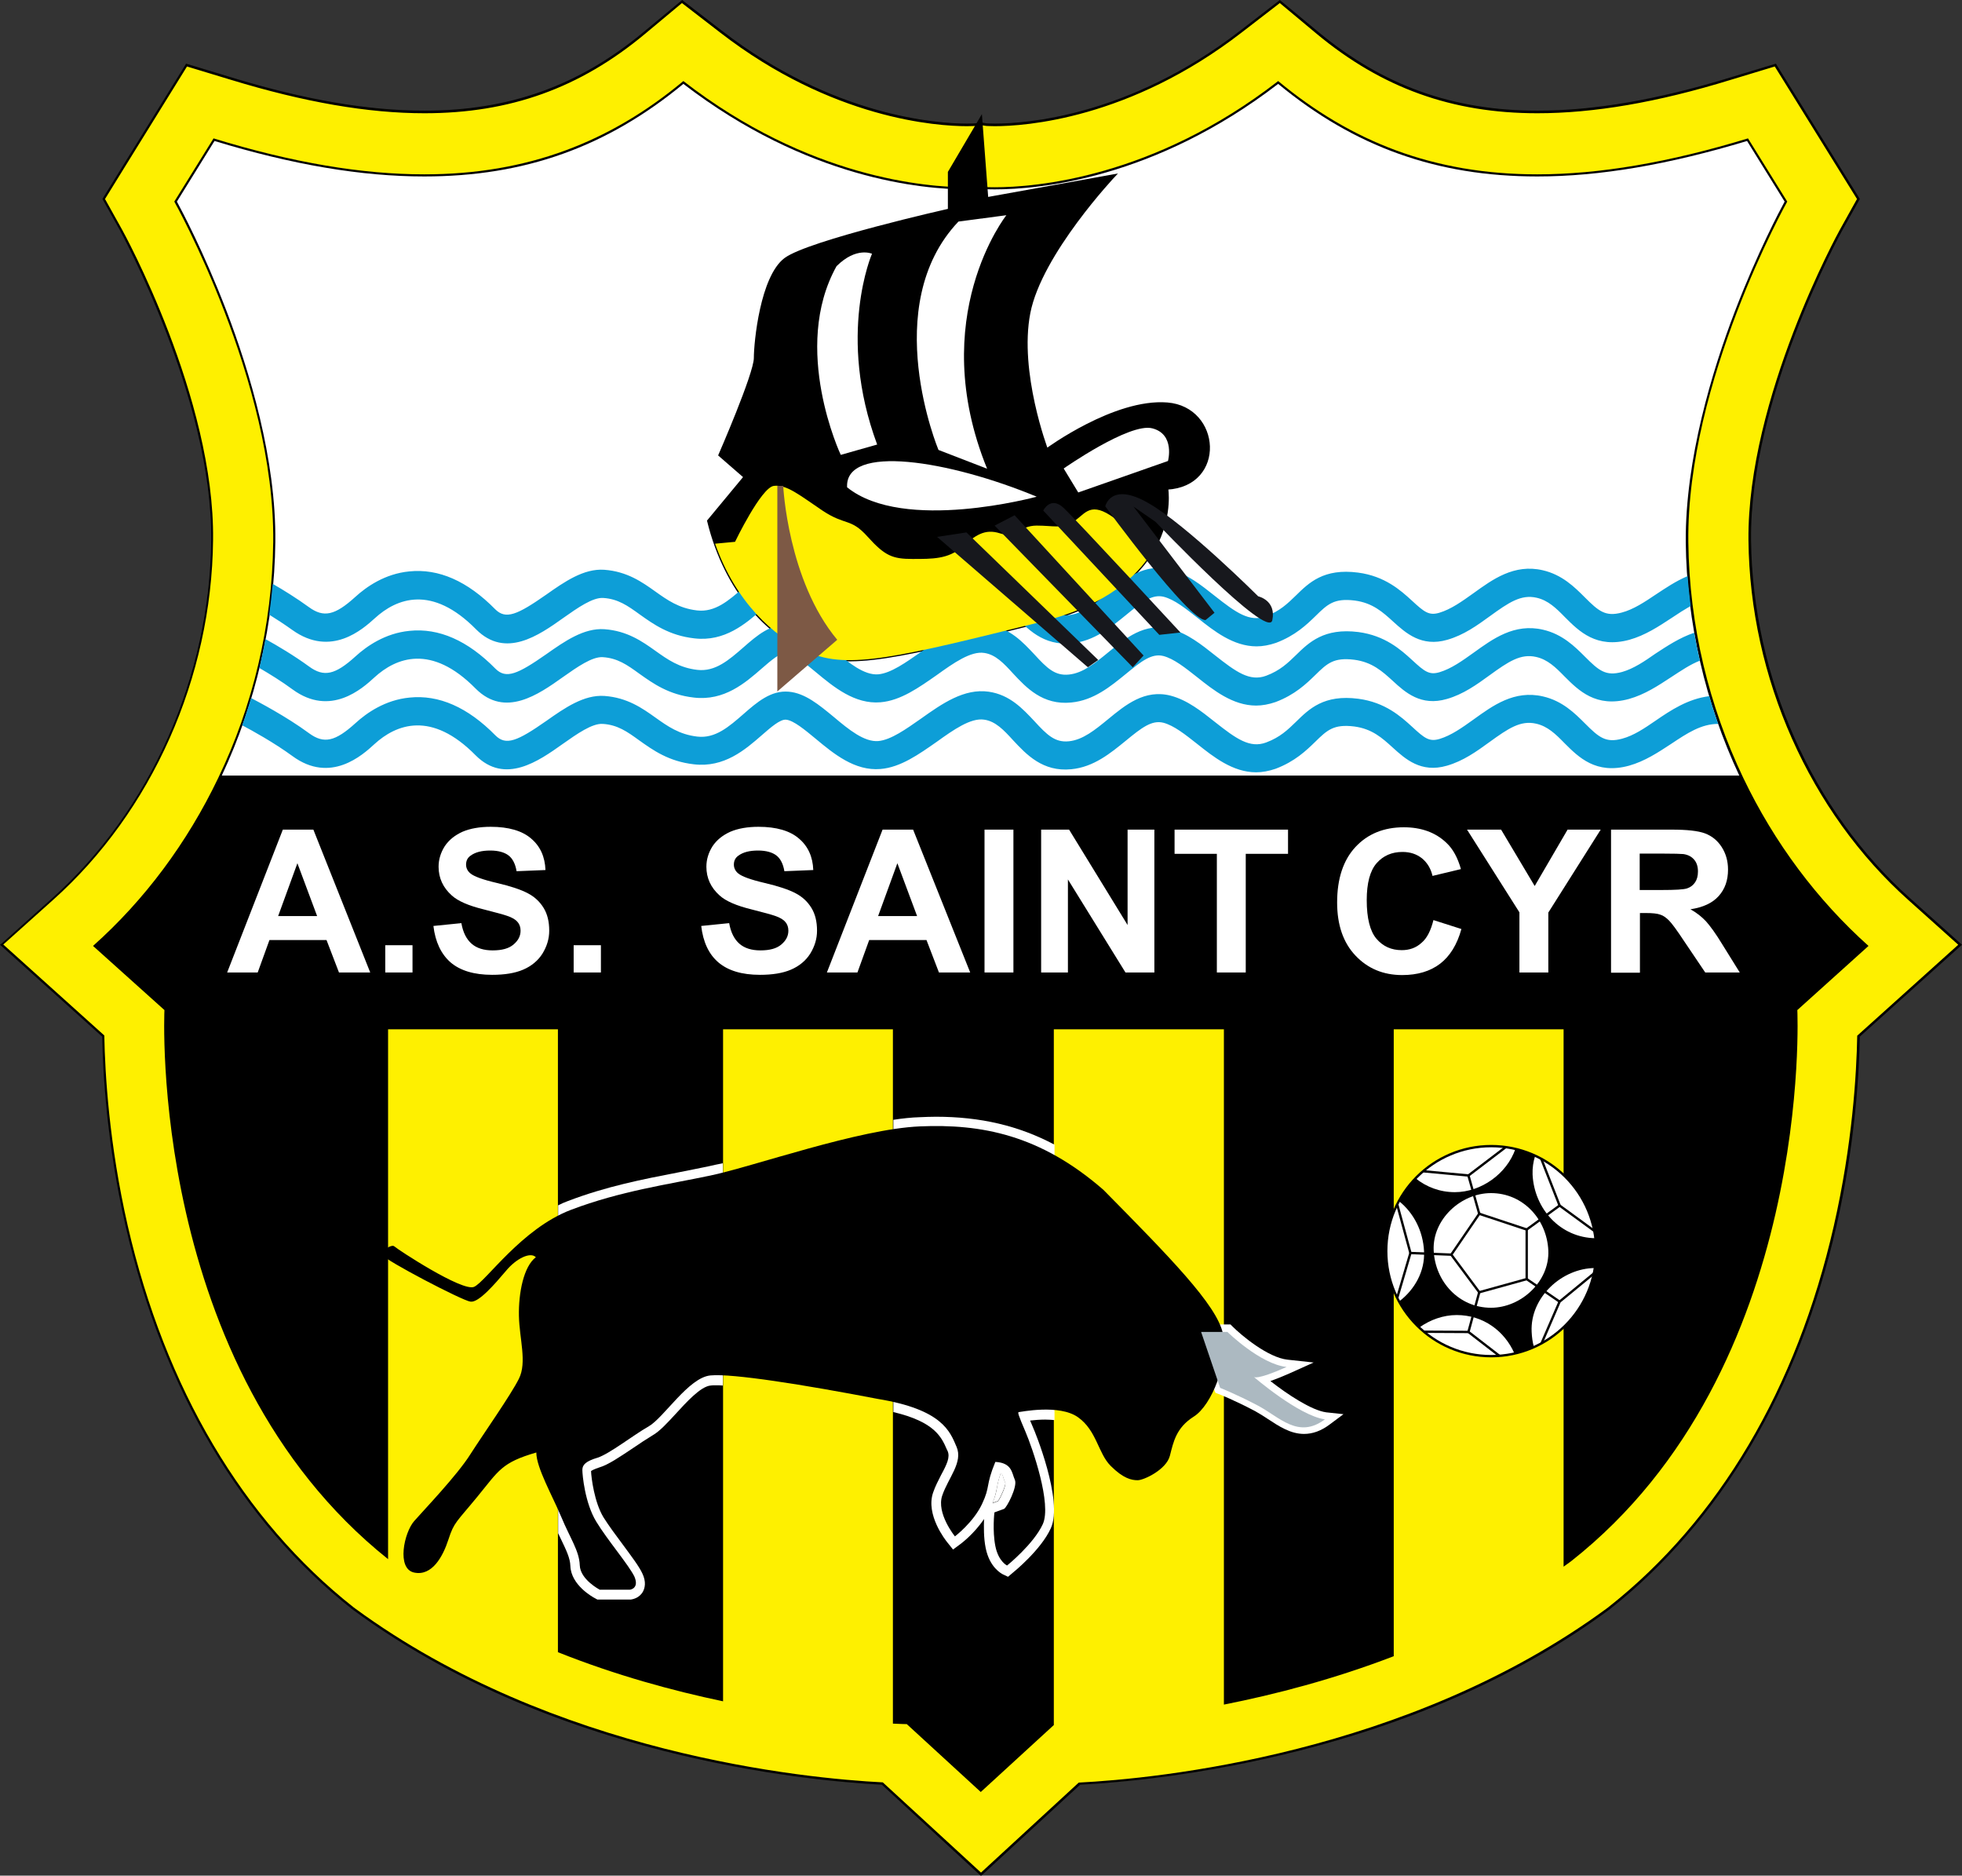
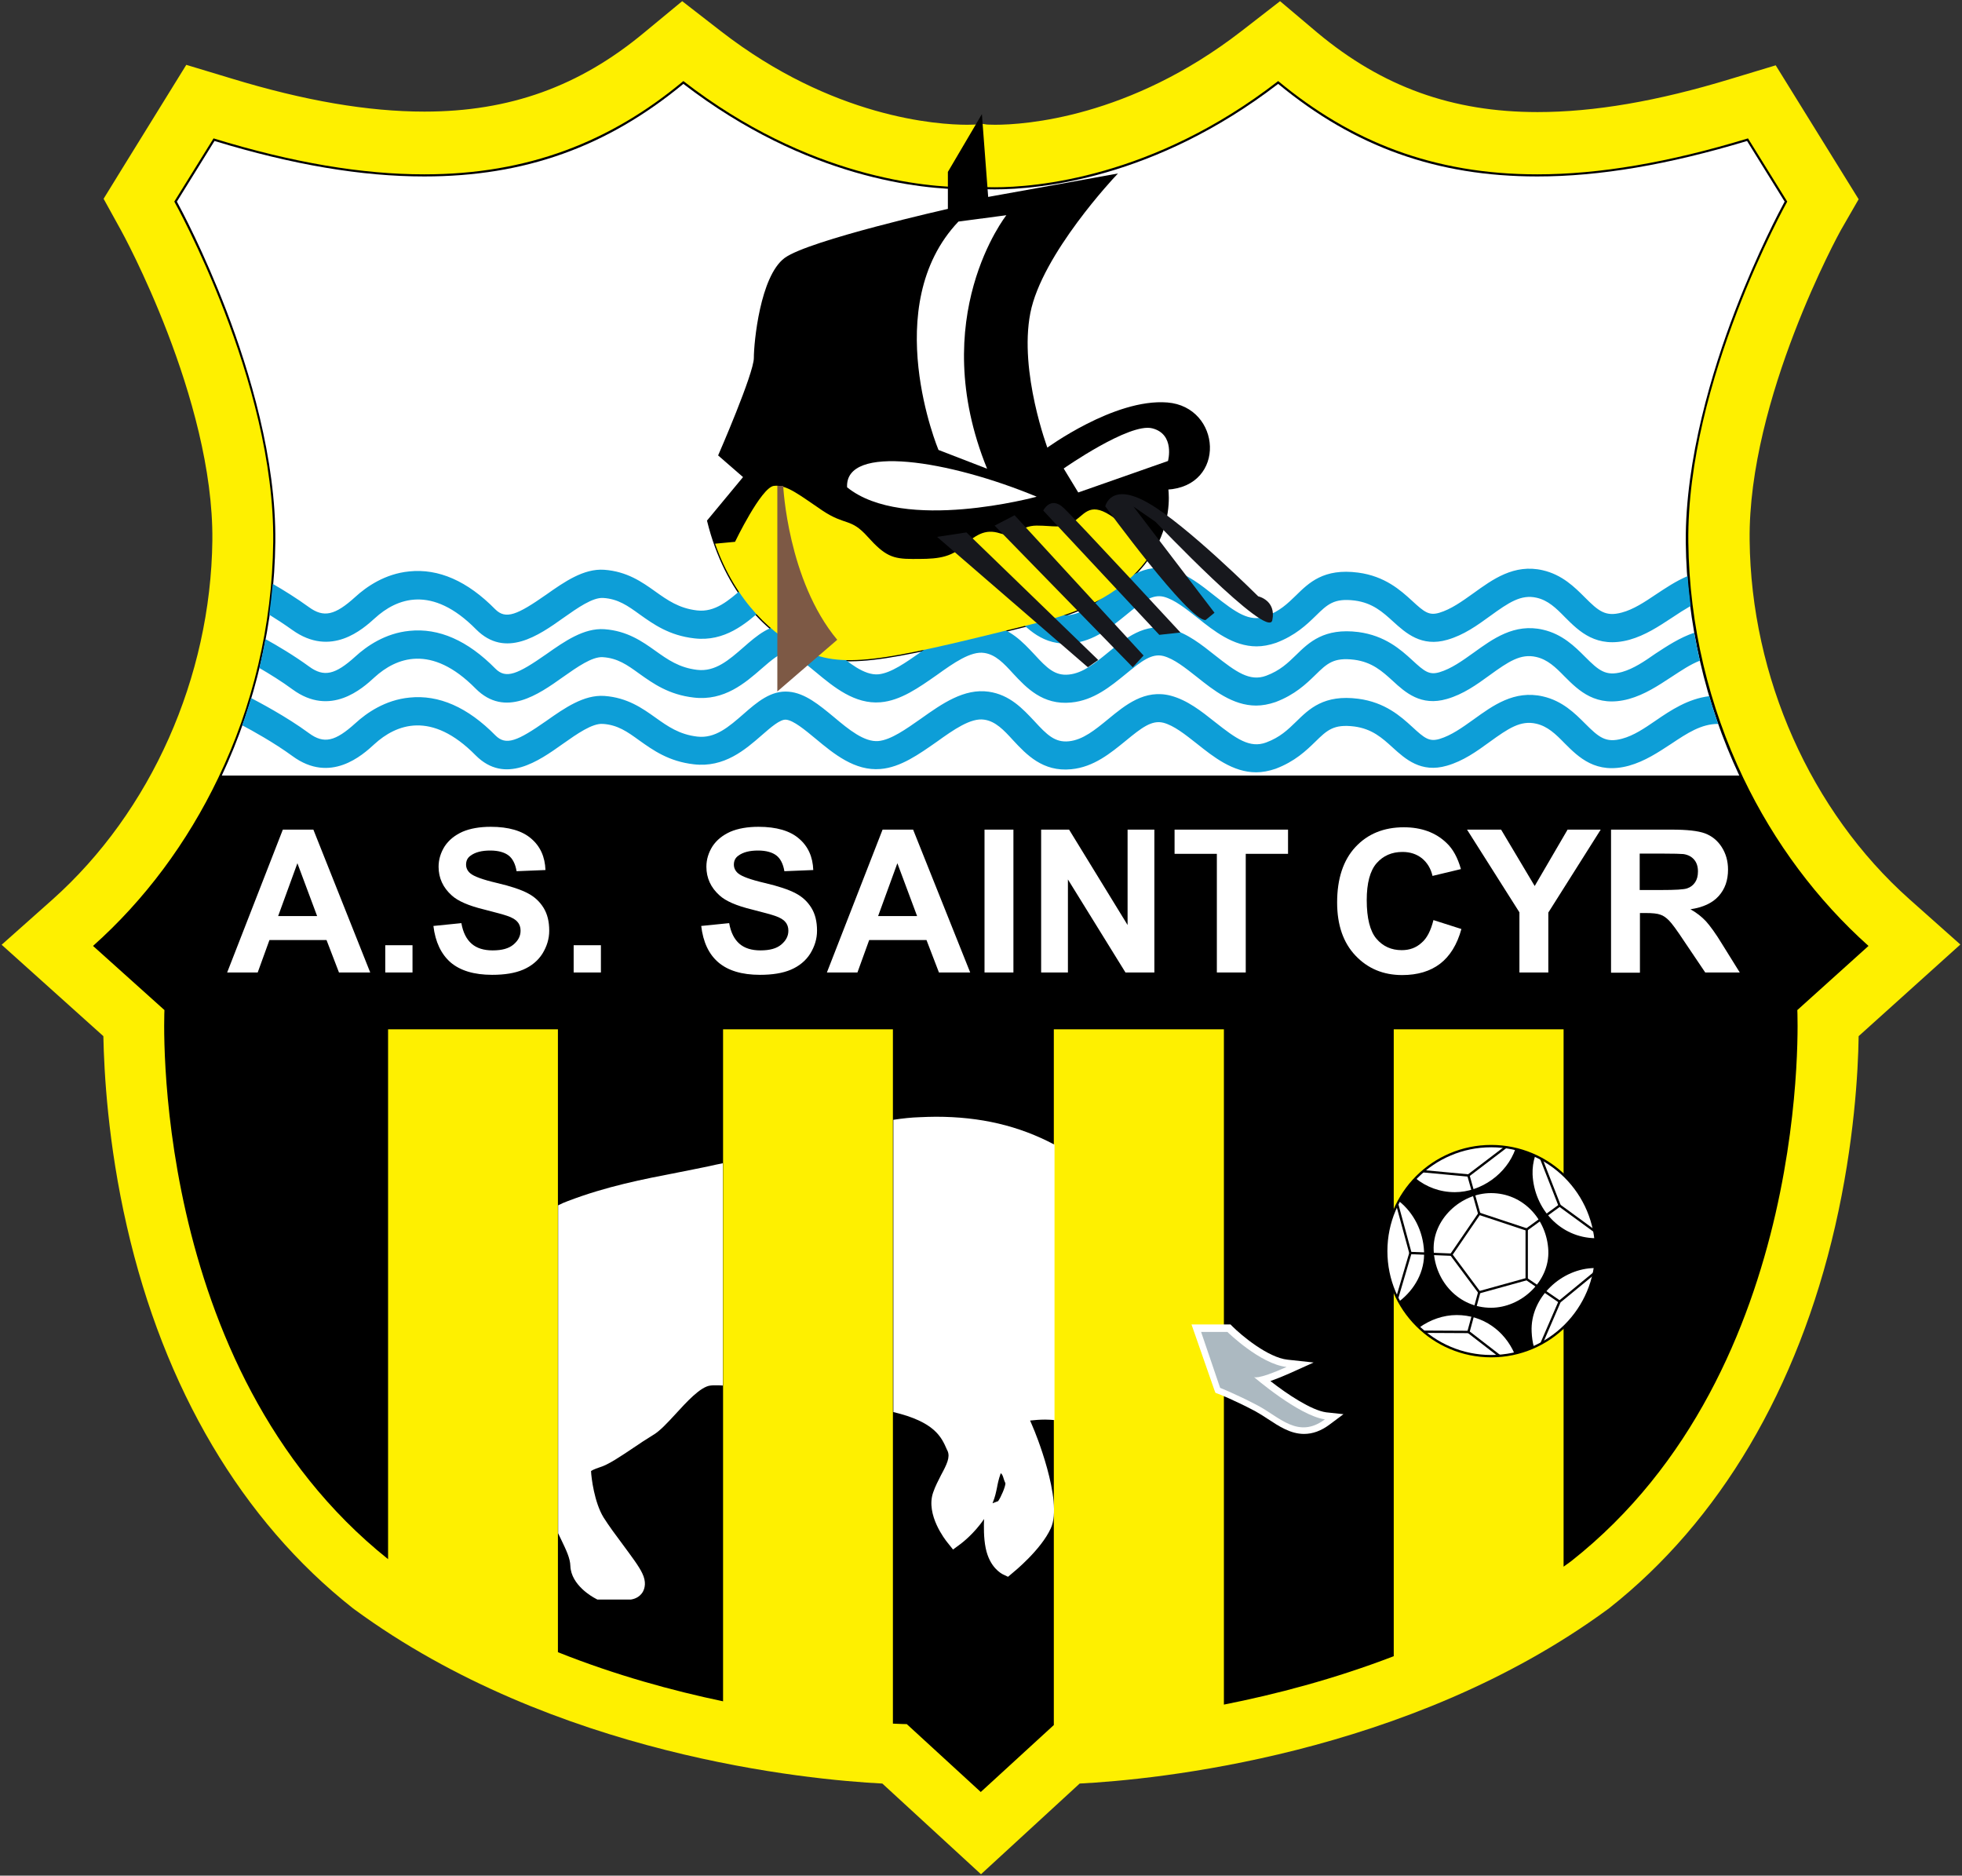
<svg xmlns="http://www.w3.org/2000/svg" version="1.1" id="Layer_1" x="0px" y="0px" viewBox="0 0 835.2 798.3" style="enable-background:new 0 0 835.2 798.3;" xml:space="preserve">
  <rect x="0" y="0" width="835.2" height="798.3" fill="#333333" stroke="none" />
  <style type="text/css">
	.st0{fill:#FEF000;}
	.st1{fill:#FFFFFF;}
	.st2{fill:#FFFFFF;stroke:#000000;stroke-miterlimit:10;}
	.st3{fill:none;stroke:#000000;stroke-miterlimit:10;}
	.st4{fill:#ACB9C1;}
	.st5{stroke:#000000;stroke-miterlimit:10;}
	.st6{fill:#0D9ED7;}
	.st7{fill:none;}
	.st8{fill:#FFEF00;}
	.st9{fill:#17181D;}
	.st10{fill:#7D5945;}
</style>
  <g>
    <g>
      <path class="st0" d="M375.6,759.1c-31.5-1.6-139.7-11.8-224.7-74.1l-0.4-0.3l-0.4-0.3c-47-37.1-80.3-93.3-96.1-162.5    c-8.1-35.3-9.7-65.8-10-80.9L0.7,402.1l21.7-19.3c41.9-37.4,67.3-94.5,68-152.8C91,169.7,51.9,98.7,51.5,98l-7.4-13.4l8-13    l27.2-44l19.2,5.8c31.2,9.5,58.1,14.1,82.2,14.1c36.2,0,66-10.7,93.6-33.7l16.1-13.3l16.5,12.8c47.6,36.9,92.2,39.8,104.8,39.8    c2,0,3.3-0.1,3.6-0.1l2.8-0.3l2,0.3c0.4,0,1.6,0.1,3.5,0.1c12.5,0,57.1-2.9,104.8-39.8l16.5-12.8L560.9,14    c27.6,23,57.4,33.7,93.6,33.7c24.1,0,51-4.6,82.2-14.1l19.2-5.8l35.3,57L783.6,98c-0.4,0.7-39.5,71.7-38.8,131.9    c0.6,58.3,26,115.4,68,152.8l21.7,19.3L791.2,441c-0.2,15.1-1.9,45.6-10,80.9c-15.9,69.2-49.1,125.4-96.1,162.5l-0.4,0.3l-0.4,0.3    c-85,62.3-193.3,72.5-224.7,74.1l-42,38.6L375.6,759.1z" />
      <g>
-         <path d="M544.8,1.3l15.7,13.1c27.7,23,57.6,33.8,93.9,33.8c0,0,0,0,0,0c24.1,0,51.1-4.6,82.3-14.2l18.8-5.7l35,56.4l-7.3,13.1     c-0.4,0.7-39.5,71.7-38.9,132.2c0.6,58.4,26.1,115.6,68.1,153.1l21.2,19l-43,38.7c-0.3,16.1-2,46.1-10,81.1     c-15.8,69.1-49,125.2-96,162.2l-0.4,0.3l-0.4,0.3c-84.6,62-191.4,72.3-224.6,74L417.6,797l-41.8-38.4c-33.2-1.7-140-12-224.6-74     l-0.4-0.3l-0.4-0.3c-46.9-37-80.1-93.1-96-162.2c-8-35-9.7-65-10-81.1l-43-38.7l21.2-19c42-37.5,67.5-94.7,68.1-153.1     C91.5,169.5,52.4,98.5,52,97.8l-7.3-13.1l7.9-12.8l27-43.6L98.4,34c31.2,9.5,58.2,14.2,82.3,14.2c0,0,0,0,0,0     c36.4,0,66.2-10.7,93.9-33.8l15.7-13.1l16.2,12.5c47.8,37,92.5,39.9,105.1,39.9c2,0,3.3-0.1,3.6-0.1l2.7-0.3l2,0.3     c0.4,0,1.6,0.1,3.6,0.1c12.6,0,57.3-2.9,105.1-39.9L544.8,1.3 M544.8,0l-0.6,0.5L528,13c-47.5,36.8-92,39.6-104.5,39.6     c-1.8,0-3-0.1-3.5-0.1l-1.9-0.3l-0.1,0l-0.1,0l-2.7,0.3c-0.3,0-1.5,0.1-3.5,0.1c-12.5,0-57-2.9-104.5-39.6L291,0.5L290.4,0     l-0.6,0.5L274,13.6c-27.5,22.9-57.2,33.5-93.3,33.5c-24,0-50.9-4.6-82-14.1l-18.8-5.7l-0.7-0.2l-0.4,0.7l-27,43.6l-7.9,12.8     l-0.3,0.5l0.3,0.5l7.3,13.1C51.5,99,90.5,169.8,89.9,230c-0.6,58.1-26,115.1-67.8,152.4l-21.2,19L0,402.1l0.8,0.7l42.7,38.4     c0.3,15.2,1.9,45.6,10,80.8c15.9,69.3,49.2,125.6,96.3,162.8l0.4,0.3l0.4,0.3c36.4,26.7,80.8,46.8,131.9,59.8     c41,10.4,75.7,13.5,92.9,14.4l41.5,38.2l0.7,0.6l0.7-0.6l41.5-38.2c17.2-0.9,51.9-4,92.9-14.4c51.2-13,95.6-33.1,131.9-59.8     l0.4-0.3l0.4-0.3c47.1-37.2,80.4-93.5,96.3-162.8c8.1-35.2,9.7-65.6,10-80.8l42.7-38.4l0.8-0.7l-0.8-0.7l-21.2-19     c-41.8-37.3-67.1-94.3-67.8-152.4c-0.7-60.1,38.3-131,38.7-131.7l7.3-13.1l0.3-0.5l-0.3-0.5l-35-56.4l-0.4-0.7l-0.7,0.2L736.5,33     c-31.1,9.5-58,14.1-82,14.1c-36.1,0-65.8-10.7-93.3-33.5L545.4,0.5L544.8,0L544.8,0z" />
-       </g>
+         </g>
    </g>
    <g>
      <path d="M795.4,402.6c-21.8-19.5-40.1-43.9-53.3-71.5h0c-14.5-30.4-23-64.6-23.4-100.4c-0.8-68.3,42.1-144.9,42.1-144.9    l-16.7-26.9c-33.8,10.3-63.4,15.3-89.7,15.3c-44.2,0-79.2-13.9-110.3-39.7c-53.4,41.4-103.8,45.2-120.7,45.2    c-3.8,0-5.9-0.2-5.9-0.2s-2.1,0.2-5.9,0.2c-16.9,0-67.3-3.8-120.7-45.2c-31,25.8-66.1,39.7-110.3,39.7c-26.3,0-55.9-4.9-89.7-15.3    L74.2,85.8c0,0,42.9,76.6,42.1,144.9c-0.4,35.8-8.8,70-23.4,100.4h0c-13.2,27.6-31.4,52-53.3,71.5c30.4,27.3,30.4,27.3,30.4,27.3    s-7.3,151.9,95.2,233.7V438.1h72.3v265.1c24.6,9.8,48.8,16.4,70.3,20.9V438.1h72.3v295.5c3.8,0.2,5.9,0.2,5.9,0.2l31.5,28.9    l31.1-28.5V438.1H521v287.4c21.8-4.3,46.8-10.8,72.3-20.6V438.1h72.3v228.7c1.1-0.8,2.2-1.6,3.3-2.4    c103.5-81.6,96.2-234.5,96.2-234.5S765.1,429.9,795.4,402.6z" />
    </g>
    <g>
      <path class="st1" d="M738.6,132.3c9.6-25,19.3-43.2,21.1-46.5l-16-25.8c-33.5,10.1-62.7,15.1-89.3,15.1    c-42.6,0-77.7-12.5-110.3-39.4c-52.7,40.5-101.9,44.9-120.7,44.9c-3.4,0-5.5-0.2-5.9-0.2c-0.5,0-2.5,0.2-5.9,0.2    c-18.8,0-68-4.4-120.7-44.9c-32.6,26.9-67.6,39.4-110.3,39.4c-26.6,0-55.8-4.9-89.3-15.1l-16,25.8c1.8,3.3,11.5,21.5,21.1,46.5    c9.7,25.4,21.2,63,20.8,98.4c-0.4,34.2-8.3,68.5-22.8,99.4h646c-14.5-30.9-22.4-65.2-22.8-99.4    C717.4,195.3,728.9,157.6,738.6,132.3z" />
    </g>
    <g>
      <path class="st1" d="M157.6,413.9h-13.3l-5.3-13.8h-24.3l-5,13.8h-13l23.7-60.8h13L157.6,413.9z M135,389.9l-8.4-22.5l-8.2,22.5    H135z" />
      <path class="st1" d="M164,413.9v-11.6h11.6v11.6H164z" />
      <path class="st1" d="M184.5,394.1l11.9-1.2c0.7,4,2.2,6.9,4.4,8.8s5.2,2.8,8.9,2.8c4,0,6.9-0.8,8.9-2.5c2-1.7,3-3.6,3-5.9    c0-1.4-0.4-2.7-1.3-3.7c-0.8-1-2.3-1.9-4.4-2.6c-1.4-0.5-4.7-1.4-9.8-2.7c-6.6-1.6-11.2-3.6-13.8-6c-3.7-3.3-5.6-7.4-5.6-12.2    c0-3.1,0.9-6,2.6-8.7c1.8-2.7,4.3-4.7,7.6-6.2c3.3-1.4,7.3-2.1,12-2.1c7.6,0,13.4,1.7,17.2,5c3.9,3.3,5.9,7.8,6.1,13.4l-12.3,0.5    c-0.5-3.1-1.7-5.4-3.4-6.7s-4.3-2.1-7.8-2.1c-3.6,0-6.4,0.7-8.4,2.2c-1.3,0.9-1.9,2.2-1.9,3.8c0,1.4,0.6,2.7,1.8,3.7    c1.5,1.3,5.3,2.7,11.3,4.1c6,1.4,10.4,2.9,13.2,4.4c2.9,1.5,5.1,3.6,6.7,6.2c1.6,2.6,2.4,5.8,2.4,9.7c0,3.5-1,6.7-2.9,9.8    c-1.9,3-4.7,5.3-8.2,6.8c-3.5,1.5-7.9,2.2-13.2,2.2c-7.7,0-13.6-1.8-17.7-5.3C187.8,406.1,185.3,400.9,184.5,394.1z" />
      <path class="st1" d="M244.2,413.9v-11.6h11.6v11.6H244.2z" />
      <path class="st1" d="M298.5,394.1l11.9-1.2c0.7,4,2.2,6.9,4.4,8.8s5.2,2.8,8.9,2.8c4,0,6.9-0.8,8.9-2.5c2-1.7,3-3.6,3-5.9    c0-1.4-0.4-2.7-1.3-3.7c-0.8-1-2.3-1.9-4.4-2.6c-1.4-0.5-4.7-1.4-9.8-2.7c-6.6-1.6-11.2-3.6-13.8-6c-3.7-3.3-5.6-7.4-5.6-12.2    c0-3.1,0.9-6,2.6-8.7c1.8-2.7,4.3-4.7,7.6-6.2c3.3-1.4,7.3-2.1,12-2.1c7.6,0,13.4,1.7,17.2,5c3.9,3.3,5.9,7.8,6.1,13.4l-12.3,0.5    c-0.5-3.1-1.7-5.4-3.4-6.7s-4.3-2.1-7.8-2.1c-3.6,0-6.4,0.7-8.4,2.2c-1.3,0.9-1.9,2.2-1.9,3.8c0,1.4,0.6,2.7,1.8,3.7    c1.5,1.3,5.3,2.7,11.3,4.1c6,1.4,10.4,2.9,13.2,4.4c2.9,1.5,5.1,3.6,6.7,6.2c1.6,2.6,2.4,5.8,2.4,9.7c0,3.5-1,6.7-2.9,9.8    c-1.9,3-4.7,5.3-8.2,6.8c-3.5,1.5-7.9,2.2-13.2,2.2c-7.7,0-13.6-1.8-17.7-5.3C301.7,406.1,299.3,400.9,298.5,394.1z" />
      <path class="st1" d="M413,413.9h-13.3l-5.3-13.8H370l-5,13.8h-13l23.7-60.8h13L413,413.9z M390.4,389.9l-8.4-22.5l-8.2,22.5H390.4    z" />
      <path class="st1" d="M419.1,413.9v-60.8h12.3v60.8H419.1z" />
      <path class="st1" d="M443.2,413.9v-60.8h11.9l24.9,40.6v-40.6h11.4v60.8h-12.3l-24.5-39.6v39.6H443.2z" />
      <path class="st1" d="M518,413.9v-50.5h-18v-10.3h48.3v10.3h-18v50.5H518z" />
      <path class="st1" d="M610.2,391.6l11.9,3.8c-1.8,6.6-4.9,11.6-9.1,14.8c-4.2,3.2-9.6,4.8-16.1,4.8c-8.1,0-14.7-2.8-19.9-8.3    c-5.2-5.5-7.8-13-7.8-22.6c0-10.1,2.6-18,7.8-23.6c5.2-5.6,12.1-8.4,20.6-8.4c7.4,0,13.5,2.2,18.1,6.6c2.8,2.6,4.8,6.3,6.2,11.2    l-12.1,2.9c-0.7-3.1-2.2-5.6-4.5-7.5c-2.3-1.8-5-2.7-8.3-2.7c-4.5,0-8.2,1.6-11,4.8c-2.8,3.2-4.2,8.5-4.2,15.7    c0,7.7,1.4,13.2,4.1,16.4c2.8,3.3,6.4,4.9,10.8,4.9c3.3,0,6.1-1,8.4-3.1C607.5,399.3,609.1,396,610.2,391.6z" />
      <path class="st1" d="M646.8,413.9v-25.6l-22.3-35.2H639l14.3,24l14-24h14.1l-22.3,35.3v25.5H646.8z" />
      <path class="st1" d="M685.8,413.9v-60.8h25.8c6.5,0,11.2,0.5,14.2,1.6c2.9,1.1,5.3,3,7.1,5.8c1.8,2.8,2.7,6,2.7,9.6    c0,4.6-1.3,8.3-4,11.3c-2.7,3-6.7,4.8-12,5.6c2.7,1.5,4.8,3.2,6.6,5.1c1.7,1.9,4.1,5.1,7,9.9l7.4,11.9h-14.7l-8.9-13.2    c-3.1-4.7-5.3-7.7-6.5-8.9c-1.2-1.2-2.4-2.1-3.7-2.5c-1.3-0.5-3.4-0.7-6.2-0.7h-2.5v25.4H685.8z M698.1,378.8h9.1    c5.9,0,9.6-0.2,11-0.7c1.5-0.5,2.6-1.4,3.4-2.6c0.8-1.2,1.2-2.7,1.2-4.6c0-2-0.5-3.7-1.6-5c-1.1-1.3-2.6-2.1-4.6-2.4    c-1-0.1-4-0.2-9-0.2h-9.6V378.8z" />
    </g>
    <path class="st1" d="M564.5,601.1c-6.3-0.9-16.4-7.6-23.7-13.3c2.3-0.8,5-1.9,8.2-3.3l10.2-4.6l-11.1-1.2   c-8.4-0.9-19.7-10.4-23.4-14.1l-0.9-0.9h-1.2h-11.2h-4.2l1.4,4l8.3,23.8l0.5,1.3l1.3,0.5c0.1,0,6.7,2.6,15.6,7.3   c1.8,1,3.7,2.2,5.5,3.4c4.7,3.1,9.6,6.3,15.3,6.3c3.7,0,7.3-1.3,10.9-4l5.9-4.4L564.5,601.1z" />
    <g>
      <circle class="st2" cx="634.8" cy="532.5" r="44.7" />
      <path d="M679.2,527c-15-0.2-26.1-12.5-26.8-27.1c-0.1-2.8,0.3-5.5,1.1-8c-2.7-1.2-5.5-2.2-8.4-2.9c-3.7,10.6-14.6,18.4-25.8,18.4    c-6.4,0-12.1-2.2-16.7-5.9c-2.8,2.9-5.2,6.2-7.1,9.7c6.3,5,10.3,12.8,10.7,21.4c0.4,8.5-4,16.3-10.6,21.3    c2.3,4.1,5.2,7.9,8.6,11.1c4.6-3.3,10.2-5.3,15.9-5.3c11.3,0,20.4,6.8,24.6,16.4c2.9-0.6,5.6-1.6,8.3-2.7c-0.6-2.1-0.9-4.3-1-6.6    c-0.7-14.6,12.9-27.1,27-27.1c0.4-2.3,0.6-4.7,0.6-7.1C679.5,530.6,679.4,528.8,679.2,527z M634.7,556.6    c-13.7,0-23.8-11.2-24.4-24.4c-0.6-13.2,11.6-24.4,24.4-24.4c13.7,0,23.8,11.2,24.4,24.4C659.7,545.4,647.5,556.6,634.7,556.6z" />
      <path class="st3" d="M649.9,544.4l14,9.6L649.9,544.4z" />
      <polygon class="st3" points="649.9,544.4 649.9,523.3 629.7,516.6 617.8,534 629.7,550   " />
      <polyline class="st3" points="629.7,550 625.1,566.9 638.3,577.1   " />
      <polyline class="st3" points="629.7,516.6 625.1,500.3 605.8,498.5   " />
      <polyline class="st3" points="649.9,523.3 663.9,513.1 678.7,523.9   " />
      <polyline class="st3" points="678.5,542 663.9,554 656.2,571.8   " />
      <line class="st3" x1="625.1" y1="566.9" x2="606.2" y2="566.8" />
      <polyline class="st3" points="594.8,552.3 600.4,533.3 617.8,534   " />
      <line class="st3" x1="600.4" y1="533.3" x2="594.8" y2="512.7" />
      <line class="st3" x1="625.1" y1="500.3" x2="641" y2="488.2" />
      <line class="st3" x1="663.9" y1="513.1" x2="656.1" y2="493.2" />
    </g>
    <g>
-       <path class="st1" d="M426,626.9c-1,2.9-1.3,4.6-1.6,6.2c-0.3,1.8-0.7,3.7-1.9,6.6c0.7-0.3,1.7-0.6,2.4-0.9    c1.1-1.7,3.1-6.1,3.1-7.6c-0.3-0.6-0.5-1.3-0.7-1.8C427,628.2,426.7,627.4,426,626.9z" />
      <path class="st1" d="M301.6,496.4c-4.2,0.9-8.5,1.7-12.9,2.6c-15,2.9-30.5,5.9-47,12.2c-1.4,0.5-2.7,1.1-4.1,1.8v139.6    c0.4,0.9,0.9,1.8,1.3,2.7c2.2,4.6,3.8,7.9,3.9,11.2c0.3,8.2,9.6,13.3,10.6,13.8l0.9,0.5h1h12.8h0.2l0.2,0c0.6-0.1,3.6-0.5,5.2-3.4    c0.8-1.5,1.5-4.1-0.3-7.8c-1.4-3-4.6-7.2-8.2-12.1c-3-4-6.1-8.2-8.3-11.7c-3.9-6.4-5.2-16.9-5.3-19.7c0.3-0.2,1.2-0.8,3.7-1.6    c3.7-1.1,8.8-4.6,14.2-8.2c2.9-2,6-4,8.3-5.4c3-1.7,6.2-5.2,9.8-9.1c4.5-4.9,10.6-11.7,14.9-12.1c0.6-0.1,1.4-0.1,2.2-0.1    c0.9,0,1.9,0,3,0.1v-94.6C305.5,495.5,303.4,496,301.6,496.4z" />
      <path class="st1" d="M398.4,475.3c-2.2,0-4.6,0.1-7,0.2c-3.4,0.1-7.2,0.5-11.1,1.1V601c17.7,4.2,20.5,10.7,22.8,16l0.3,0.6    c1.1,2.6-0.3,5.6-2.8,10.2c-1.2,2.4-2.5,4.8-3.4,7.5c-3.2,9.4,5.2,20.1,6.1,21.2l2.4,3l3.1-2.3c0.3-0.2,5.9-4.4,10.1-10.7    c-0.1,3.1-0.2,8,0.7,12.4c1.7,8.3,6.7,10.8,7.2,11.1l2.3,1.1l1.9-1.6c0.5-0.4,12.1-9.8,16.3-19c5.5-11.8-7.2-42.3-7.4-42.6    c-0.3-0.8-0.9-2.1-1.4-3.3c1.8-0.2,4.1-0.4,6.4-0.4c1.4,0,2.7,0.1,4,0.2V487.2C433.7,479.1,417.3,475.3,398.4,475.3z M424.9,638.9    c-0.7,0.3-1.7,0.6-2.4,0.9c1.2-2.9,1.5-4.8,1.9-6.6c0.3-1.6,0.6-3.3,1.6-6.2c0.7,0.5,0.9,1.2,1.3,2.5c0.2,0.6,0.4,1.2,0.7,1.8    C428,632.8,426.1,637.2,424.9,638.9z" />
    </g>
-     <path d="M268.1,676.6h-12.8c0,0-8.3-4.3-8.5-10.4c-0.2-6.1-4.1-11.5-7.8-20.4c-3.7-8.9-10.7-21.1-10.7-27.6   c-14.8,4.3-15.9,7.6-25,18.7c-9.1,11.1-10,10.9-12.4,18.3c-2.4,7.4-7,15.7-14.6,14.1s-4.3-17,0-21.9c4.3-4.9,18.3-19.5,23.9-28.4   c5.7-8.9,17.2-25.2,20.7-32.2c3.5-7,0.2-17,0-26.7c-0.2-9.8,2-21.1,7.2-25c-2.2-2.4-8.3,0.4-12.8,5.9c-4.6,5.4-11.5,13.5-15,13   c-3.5-0.4-36.7-17.8-37.4-19.8c-0.7-2,3.9-4.8,5-3.7s28.9,19.4,33.9,17.2c5-2.2,20.2-24.8,41.3-32.8c21.1-8,40.9-10.7,59.4-14.6   c18.5-3.9,63.1-19.8,89.1-20.9c26.1-1.1,51.1,3.5,78.1,27c27.6,28,48.5,49.1,50.9,61.3s-4.8,30.4-12.4,35.2   c-7.6,4.8-8.7,10.9-10.2,16.7c-1.5,5.9-11.1,10.4-13.7,10.4c-2.6,0-6.1-0.7-11.5-6.1s-5.9-15-13.9-20.7c-8-5.7-24.6-2.2-25.2-2.2   s-0.2,1.3,2.8,8.3c3,7,11.3,30.9,7.4,39.4s-15.2,17.6-15.2,17.6s-3.7-1.7-5-8.3s-0.4-14.3-0.4-14.3s3-1.1,4.1-1.5   c1.1-0.4,5.9-9.6,4.6-12.4c-1.3-2.8-1.1-7.2-8.3-7.6c-4.3,10.4-2,10.2-5.7,18c-3.7,7.8-11.5,13.7-11.5,13.7s-8-9.8-5.4-17.4   s8.9-14.1,6.1-20.7s-6.1-15.9-33.5-20.4c-31.7-6.1-62-10.9-71.3-10c-9.3,0.9-19.8,18-26.3,21.7c-6.5,3.7-16.7,11.7-21.7,13.3   c-5,1.5-6.5,3-6.5,5.2s1.1,14.1,5.9,22s13.9,18.5,16.3,23.5C272.2,676.2,268.1,676.6,268.1,676.6z" />
    <g>
      <path class="st4" d="M511.3,566.9h11.2c0,0,14,13.7,25.2,14.9c-13.2,5.9-14,4.2-14,4.2s19.1,16.5,30.3,18.1    c-11.4,8.5-19.3-1-28.6-5.9c-9.3-4.9-16-7.5-16-7.5L511.3,566.9z" />
    </g>
    <path class="st5" d="M496.8,207.9c0,0,7.1,41.7-53.7,56.8s-82.1,20.4-99,12.9c-16.9-7.5-35.1-25.3-42.6-55.9L317,203l-10.7-9.3   c0,0,15.1-34.6,15.1-41.3s2.7-34.6,12.9-42.2c10.2-7.5,69.7-20.9,69.7-20.9v-16l13.6-23.1l2.6,34.2l54.3-9.8   c0,0-31.5,33.3-36.4,58.6c-4.9,25.3,7.5,58.1,7.5,58.1s28.9-21.3,51.3-19.5S521.6,206.5,496.8,207.9z" />
    <g>
      <path class="st6" d="M690.5,314.4c-7,1.9-9.9-0.6-15.8-6.5c-4.3-4.3-9.6-9.6-17.9-11.5c-12.2-2.8-21.3,3.9-29.5,9.8    c-4.9,3.5-9.5,6.8-14.5,8.3c-4.4,1.3-6.4-0.3-11.6-5.1c-4.9-4.5-11.6-10.5-23-12c-14.6-1.9-20.9,4.3-26.5,9.8    c-3.5,3.4-6.8,6.6-12.7,8.8c-7,2.6-12.8-1.6-21.8-8.7c-5.8-4.6-11.7-9.3-18.8-11.2c-11.1-2.9-19.4,4-26.7,10    c-5.5,4.5-10.7,8.8-16.7,9.4c-5.9,0.6-9.3-2.7-14.7-8.6c-4.9-5.2-10.4-11.2-19.4-12.5c-10.5-1.5-19.9,5.1-28.9,11.5    c-6.3,4.4-12.7,9-18.1,9.5c-6,0.5-12.6-4.9-18.9-10.2c-6.3-5.2-12.3-10.2-19.2-10.8c-7.6-0.7-13.6,4.5-19.3,9.5    c-6.2,5.4-12,10.5-19.7,9.6c-7.7-0.9-12.6-4.4-17.8-8.1c-5.6-4-12-8.5-21.7-9.2c-8.7-0.6-16.9,5.1-24.7,10.6    c-12.3,8.6-17.2,10.7-21.7,6.2c-11.8-12-24.1-17.4-36.6-16.1c-10.3,1-18.2,6.5-23,10.9c-8.6,7.8-13.4,8.9-19.7,4.3    c-9.9-7.3-21.9-13.5-24.7-15c-1.2,3.9-2.4,7.7-3.8,11.6c4.2,2.2,13.6,7.4,21.4,13.1c16.2,11.9,29.8-0.4,34.9-5.1    c9.2-8.4,24.2-14.4,43.1,4.8c12.5,12.5,26.7,2.5,37.1-4.9c6.1-4.3,12.5-8.8,17-8.5c6.3,0.4,10.4,3.3,15.5,7    c5.9,4.2,12.6,9,23.3,10.2c12.9,1.5,21.8-6.2,28.9-12.4c3.9-3.4,7.8-6.8,10.3-6.6c3.2,0.3,8,4.3,12.6,8.1    c7.8,6.5,16.7,13.8,27.6,12.9c8.6-0.7,16.4-6.3,24-11.6c7.1-5.1,14.5-10.3,20.2-9.4c4.8,0.7,8.3,4.4,12.3,8.8    c5.6,6,12.6,13.5,24.7,12.3c9.6-0.9,16.8-6.9,23.2-12.1c6.8-5.6,11.1-8.9,16-7.7c4.6,1.2,9.3,5,14.4,9    c6.9,5.5,15.2,12.1,25.1,12.1c2.6,0,5.4-0.5,8.3-1.5c8.2-3.1,13-7.7,16.9-11.5c5-4.9,7.8-7.6,16.6-6.5c7.6,1,11.9,4.9,16.4,9    c5.3,4.8,12,10.9,23,7.7c7-2,12.7-6.1,18.2-10.1c8-5.8,13.2-9.3,19.8-7.8c4.9,1.1,8.3,4.4,12.1,8.3c6,6,13.4,13.4,27.4,9.6    c6.8-1.9,12.5-5.7,18-9.3c6.9-4.6,12.8-8.5,20-8.5c-1.4-3.9-2.6-7.8-3.8-11.8c-9,1.1-16.4,6-22.8,10.4    C700,310,695.4,313.1,690.5,314.4z" />
      <path class="st6" d="M690.5,286c-7,1.9-9.9-0.6-15.8-6.5c-4.3-4.3-9.6-9.6-17.9-11.5c-12.2-2.8-21.3,3.9-29.5,9.8    c-4.9,3.5-9.5,6.8-14.5,8.3c-4.4,1.3-6.4-0.3-11.6-5.1c-4.9-4.5-11.6-10.5-23-12c-14.5-1.8-20.9,4.3-26.5,9.8    c-3.5,3.4-6.8,6.6-12.7,8.8c-7,2.6-12.8-1.6-21.8-8.7c-5.8-4.6-11.7-9.3-18.8-11.2c-11.1-2.9-19.4,4-26.7,10    c-5.5,4.5-10.7,8.8-16.7,9.4c-5.9,0.6-9.3-2.7-14.7-8.6c-4.9-5.2-10.4-11.2-19.4-12.5c-10.5-1.5-19.9,5.1-28.9,11.5    c-6.3,4.4-12.7,9-18.1,9.5c-6,0.5-12.6-4.9-18.9-10.2c-6.3-5.2-12.3-10.2-19.2-10.8c-7.6-0.7-13.6,4.5-19.3,9.5    c-6.2,5.4-12,10.5-19.7,9.6c-7.7-0.9-12.6-4.4-17.8-8.1c-5.6-4-12-8.5-21.7-9.2c-8.7-0.6-16.9,5.1-24.7,10.6    c-12.3,8.6-17.2,10.7-21.7,6.2c-11.8-12-24.1-17.4-36.6-16.1c-10.3,1-18.2,6.5-23,10.9c-8.6,7.8-13.4,8.9-19.7,4.3    c-6.3-4.6-13.5-8.9-18.6-11.7c-0.8,4.1-1.6,8.2-2.6,12.3c4.3,2.5,9.5,5.7,14.1,9.1c16.2,11.9,29.8-0.4,34.9-5.1    c9.2-8.4,24.2-14.4,43.1,4.8c12.5,12.5,26.7,2.5,37.1-4.9c6.1-4.3,12.5-8.8,17-8.5c6.3,0.4,10.4,3.3,15.5,7    c5.9,4.2,12.6,9,23.3,10.2c12.9,1.5,21.8-6.2,28.9-12.4c3.9-3.4,7.9-6.8,10.3-6.6c3.2,0.3,8,4.3,12.6,8.1    c7.8,6.5,16.7,13.8,27.6,12.9c8.6-0.7,16.4-6.3,24-11.6c7.1-5.1,14.5-10.3,20.2-9.4c4.8,0.7,8.3,4.4,12.3,8.8    c5.6,6,12.6,13.5,24.7,12.3c9.6-0.9,16.8-6.9,23.2-12.1c6.8-5.6,11.1-8.9,16-7.7c4.6,1.2,9.3,5,14.4,9    c6.9,5.5,15.2,12.1,25.1,12.1c2.6,0,5.4-0.5,8.3-1.5c8.2-3.1,13-7.7,16.9-11.5c5-4.9,7.8-7.6,16.6-6.5c7.6,1,11.9,4.9,16.4,9    c5.3,4.9,12,10.9,23,7.7c7-2,12.7-6.1,18.2-10.1c8-5.8,13.2-9.3,19.8-7.8c4.9,1.1,8.3,4.4,12.1,8.3c6,6,13.4,13.4,27.4,9.6    c6.8-1.9,12.5-5.7,18-9.3c4.3-2.8,8.1-5.4,12.2-7c-0.9-3.9-1.7-7.9-2.4-11.9c-6.2,2.1-11.6,5.7-16.5,8.9    C700,281.5,695.4,284.6,690.5,286z" />
      <path class="st6" d="M159.6,263.1c9.2-8.4,24.2-14.4,43.1,4.8c12.5,12.5,26.7,2.5,37.1-4.9c6.1-4.3,12.5-8.8,17-8.5    c6.3,0.4,10.4,3.3,15.5,7c5.9,4.2,12.6,9,23.3,10.2c12.9,1.5,21.8-6.2,28.9-12.4c3.9-3.4,7.9-6.8,10.3-6.6c3.2,0.3,8,4.3,12.6,8.1    c7.8,6.5,16.7,13.8,27.6,12.9c8.6-0.7,16.4-6.3,24-11.6c7.1-5.1,14.5-10.3,20.2-9.4c4.8,0.7,8.3,4.4,12.3,8.8    c5.6,6,12.6,13.5,24.7,12.3c9.6-0.9,16.8-6.9,23.2-12.1c6.8-5.6,11.1-8.9,16-7.7c4.6,1.2,9.3,5,14.4,9    c6.9,5.5,15.2,12.1,25.1,12.1c2.6,0,5.4-0.5,8.3-1.5c8.2-3.1,13-7.7,16.9-11.5c5-4.9,7.8-7.6,16.6-6.5c7.6,1,11.9,4.9,16.4,9    c5.3,4.8,12,10.9,23,7.7c7-2,12.7-6.1,18.2-10.1c8-5.8,13.2-9.3,19.8-7.8c4.9,1.1,8.3,4.4,12.1,8.3c6,6,13.4,13.4,27.4,9.6    c6.8-1.9,12.5-5.7,18-9.3c2.8-1.9,5.5-3.6,8.1-5.1c-0.5-4.2-1-8.4-1.3-12.7c-5,2.1-9.4,5.1-13.5,7.8c-4.9,3.3-9.6,6.4-14.5,7.7    c-7,1.9-9.9-0.6-15.8-6.5c-4.3-4.3-9.6-9.6-17.9-11.5c-12.2-2.8-21.3,3.9-29.5,9.8c-4.9,3.5-9.5,6.8-14.5,8.3    c-4.4,1.3-6.4-0.3-11.6-5.1c-4.9-4.5-11.6-10.5-23-12c-14.6-1.9-20.9,4.3-26.5,9.8c-3.5,3.4-6.8,6.6-12.7,8.8    c-7,2.6-12.8-1.6-21.8-8.7c-5.8-4.6-11.7-9.3-18.8-11.2c-11.1-2.9-19.4,4-26.7,10c-5.5,4.5-10.7,8.8-16.7,9.4    c-5.9,0.6-9.3-2.7-14.7-8.6c-4.9-5.2-10.4-11.2-19.4-12.5c-10.5-1.5-19.9,5.1-28.9,11.5c-6.3,4.4-12.7,9-18.1,9.5    c-6,0.5-12.6-4.9-18.9-10.2c-6.3-5.2-12.3-10.2-19.2-10.8c-7.6-0.7-13.6,4.5-19.3,9.5c-6.2,5.4-12,10.5-19.7,9.6    c-7.7-0.9-12.6-4.4-17.8-8.1c-5.6-4-12-8.5-21.7-9.2c-8.7-0.6-16.9,5.1-24.7,10.6c-12.3,8.6-17.2,10.7-21.7,6.2    c-11.8-12-24.1-17.4-36.6-16.1c-10.3,1-18.2,6.5-23,10.9c-8.6,7.8-13.4,8.9-19.7,4.3c-5.1-3.7-10.7-7.2-15.4-9.9    c-0.4,4.4-0.9,8.7-1.5,13.1c3.2,2,6.6,4.2,9.8,6.5C141,280,154.5,267.7,159.6,263.1z" />
    </g>
    <path class="st7" d="M718.8,230.3C718,162,760.9,85.3,760.9,85.3l-16.7-26.9C653.7,86,593.7,75.1,544.2,34   c-65.6,50.8-126.6,45-126.6,45s-61.1,5.8-126.6-45c-49.5,41.1-109.4,52-200,24.4L74.2,85.3c0,0,42.9,76.6,42.1,144.9   c-0.4,35.8-8.8,70-23.4,100.4h649.2C727.6,300.3,719.2,266.1,718.8,230.3z" />
    <g>
      <path class="st1" d="M428.4,91.6c0,0-34.4,43.5-8.2,107.9c-20.7-8-20.7-8-20.7-8s-25.6-61.3,8.5-97.2    C428.4,91.6,428.4,91.6,428.4,91.6z" />
-       <path class="st1" d="M371.2,108c0,0-15.1,34.6,2.2,81.2c-15.5,4.4-15.5,4.4-15.5,4.4s-21.3-45.3-1.8-80.3    C364.5,104.9,371.2,108,371.2,108z" />
      <path class="st1" d="M441.3,211.4c0,0-56.6,15.5-80.7-4C359.6,188.8,404,195.9,441.3,211.4z" />
      <path class="st1" d="M452.8,199.4c0,0,28-19.6,37.7-17.1c9.8,2.5,6.7,13.9,6.7,13.9L459,209.6L452.8,199.4z" />
      <path class="st8" d="M472.6,219.3c-9.2-5.9-11.1,0.2-16.1,3c-5,2.8-8,1.4-15.2,1.4c-7.2,0-9.1,5.4-15.6,3.3    c-6.5-2.1-10.5,0.8-16.3,5.9s-12.6,5-21,5c-8.4,0-11.7-1.3-19-9.4c-7.3-8.2-9.4-4.6-19.3-11.2c-9.8-6.6-15.3-11.2-20.7-10.5    c-5.4,0.7-16.5,23.8-16.5,23.8l-8.5,0.8c8.7,24.7,24.7,39.5,39.7,46.2c16.9,7.5,38.2,2.2,99-12.9c24.9-6.2,38.4-16.9,45.7-27.3    C484.5,231.2,478.1,222.8,472.6,219.3z" />
      <polygon class="st9" points="411.4,226.6 467.5,280.9 463.1,284 398.9,228.5   " />
      <polygon class="st9" points="423.4,223.7 482.2,284 486.8,279 431.9,219.3   " />
      <path class="st9" d="M444.1,217.3l49.4,52.9l9-1c0,0-44.1-47.7-49.7-53C447.2,210.9,444.1,217.3,444.1,217.3z" />
      <path class="st9" d="M470.5,215.5c0,0,35.6,48.8,42.7,48.4c3.8-3.1,3.8-3.1,3.8-3.1l-34.5-45.2l9.4,6.5c0,0,47.9,50.4,49.7,41.9    c1.8-8.5-6-10.2-6-10.2s-30.4-30.3-46.6-39.6C472.8,204.8,470.5,215.5,470.5,215.5z" />
      <path class="st10" d="M333.4,206.8c0,0,1.9,40.2,23,65.5c-25.5,22-25.5,22-25.5,22v-87.5H333.4z" />
    </g>
  </g>
</svg>